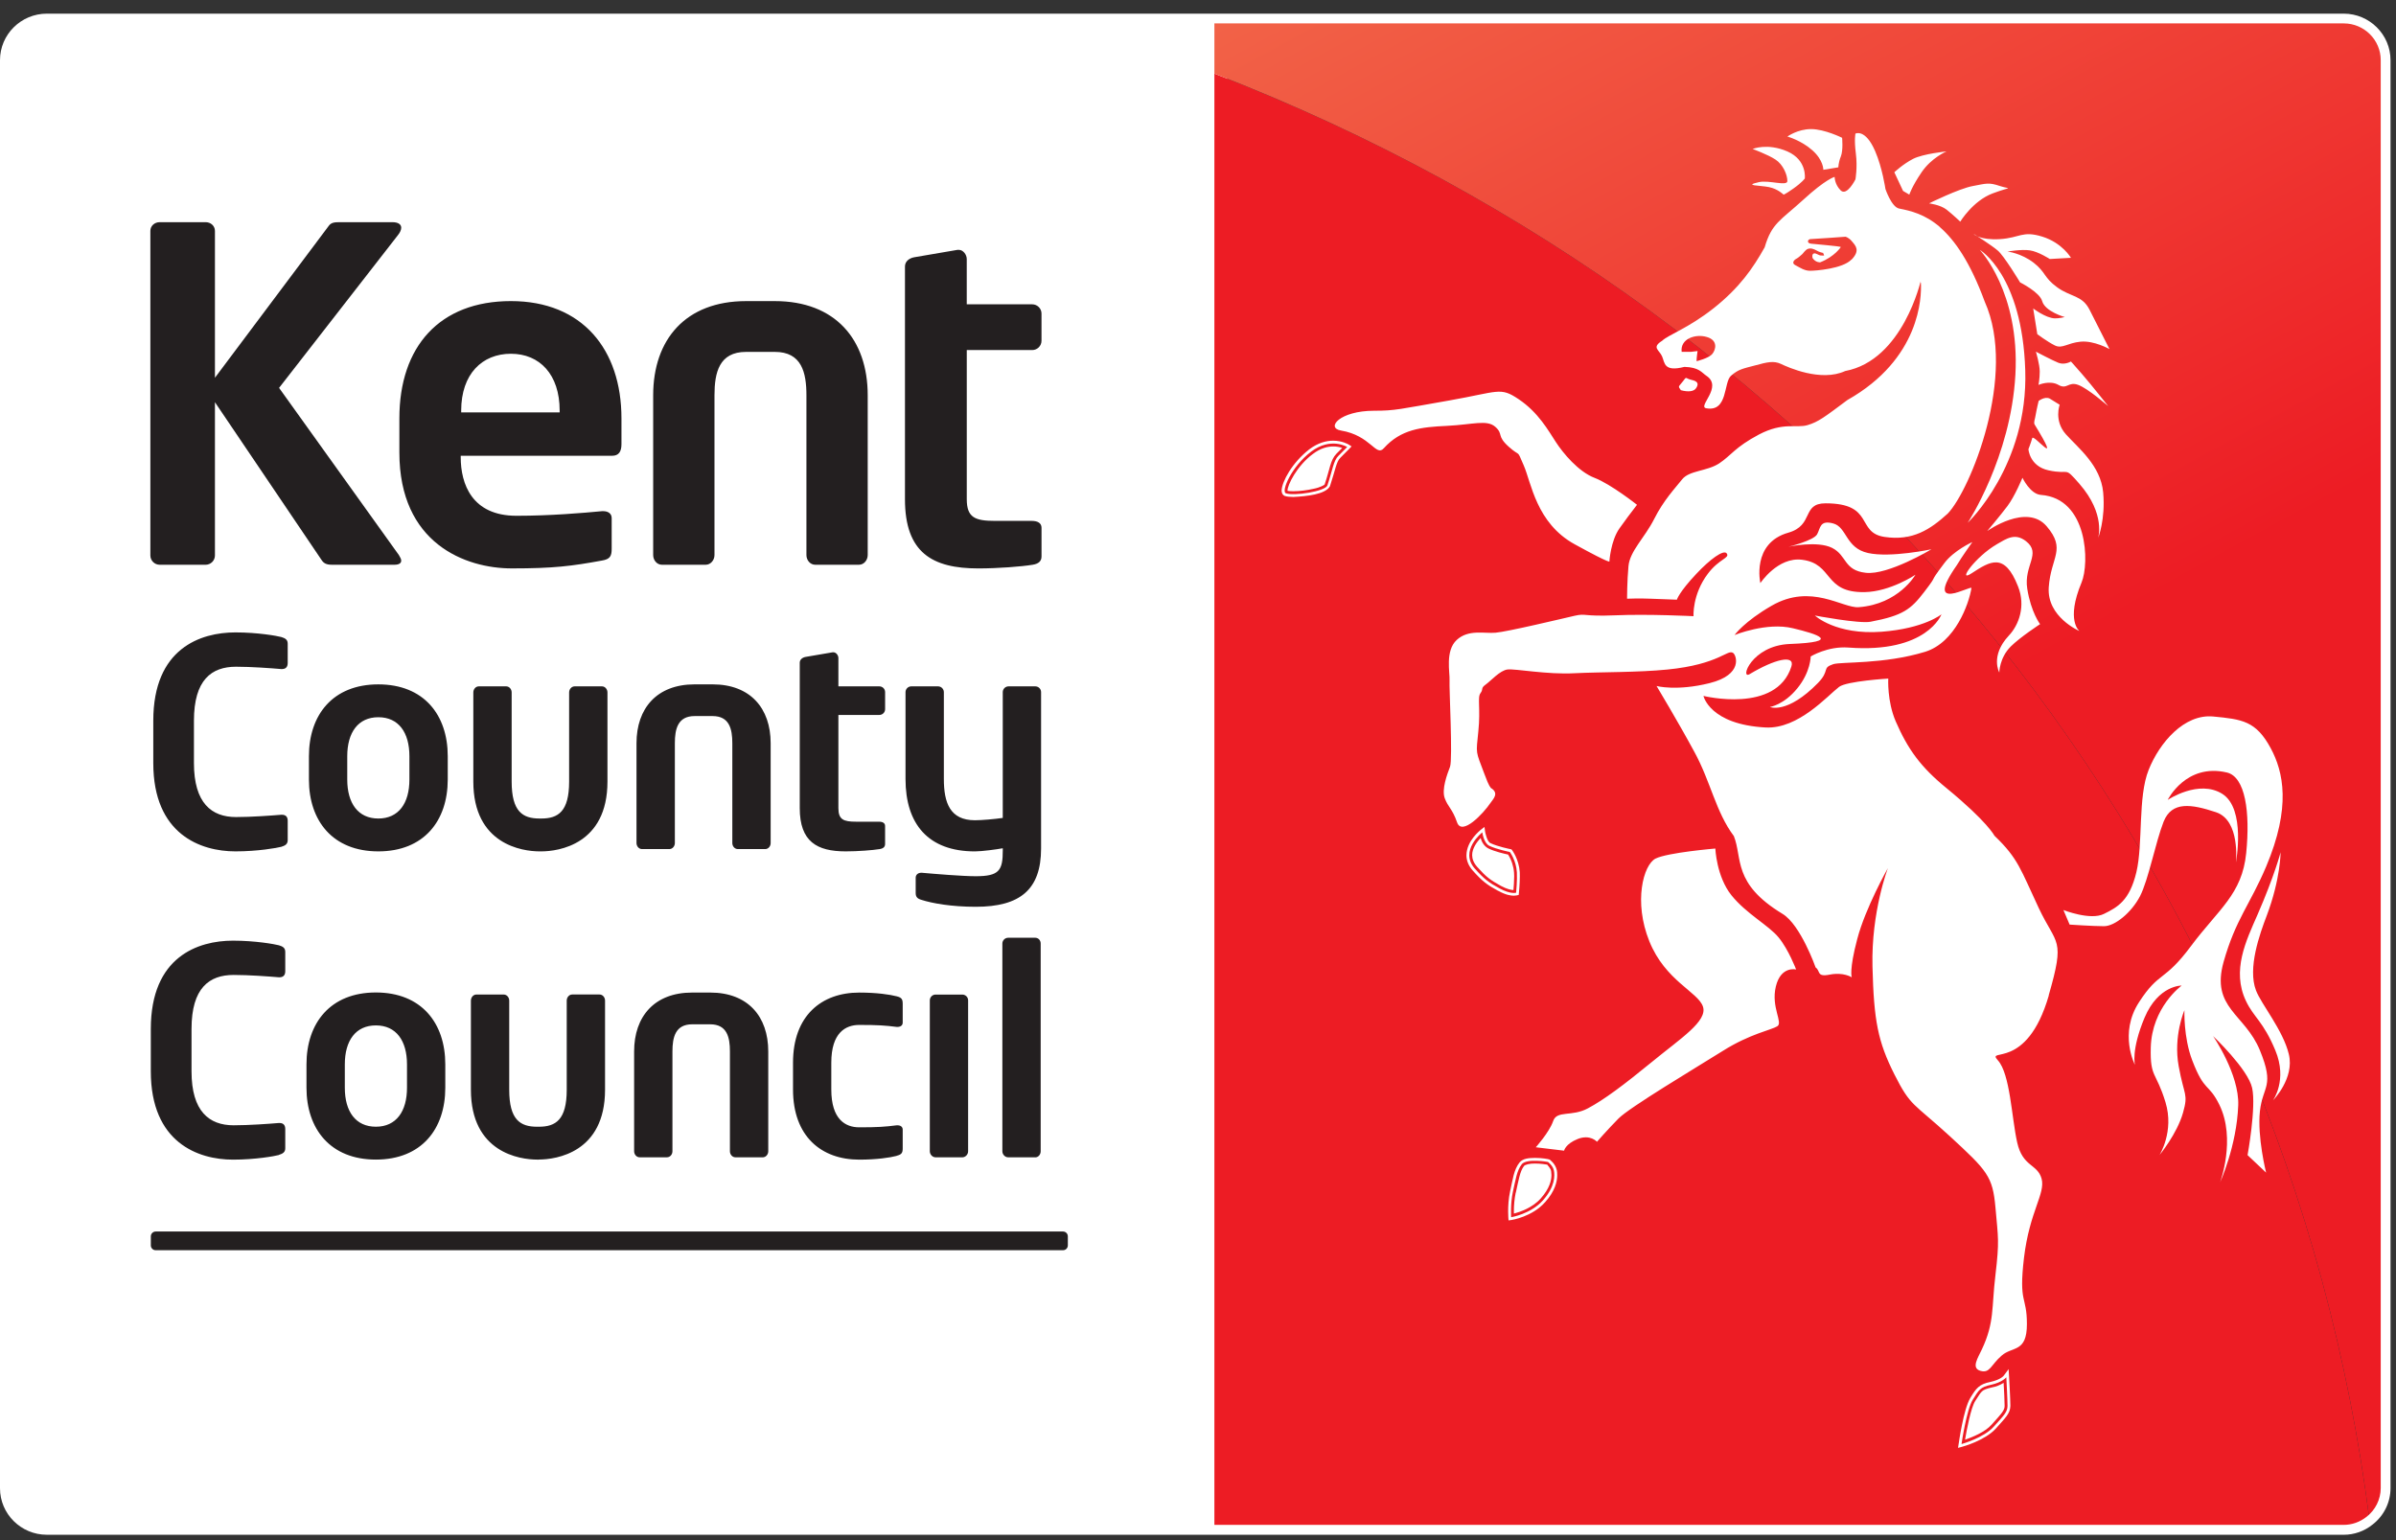
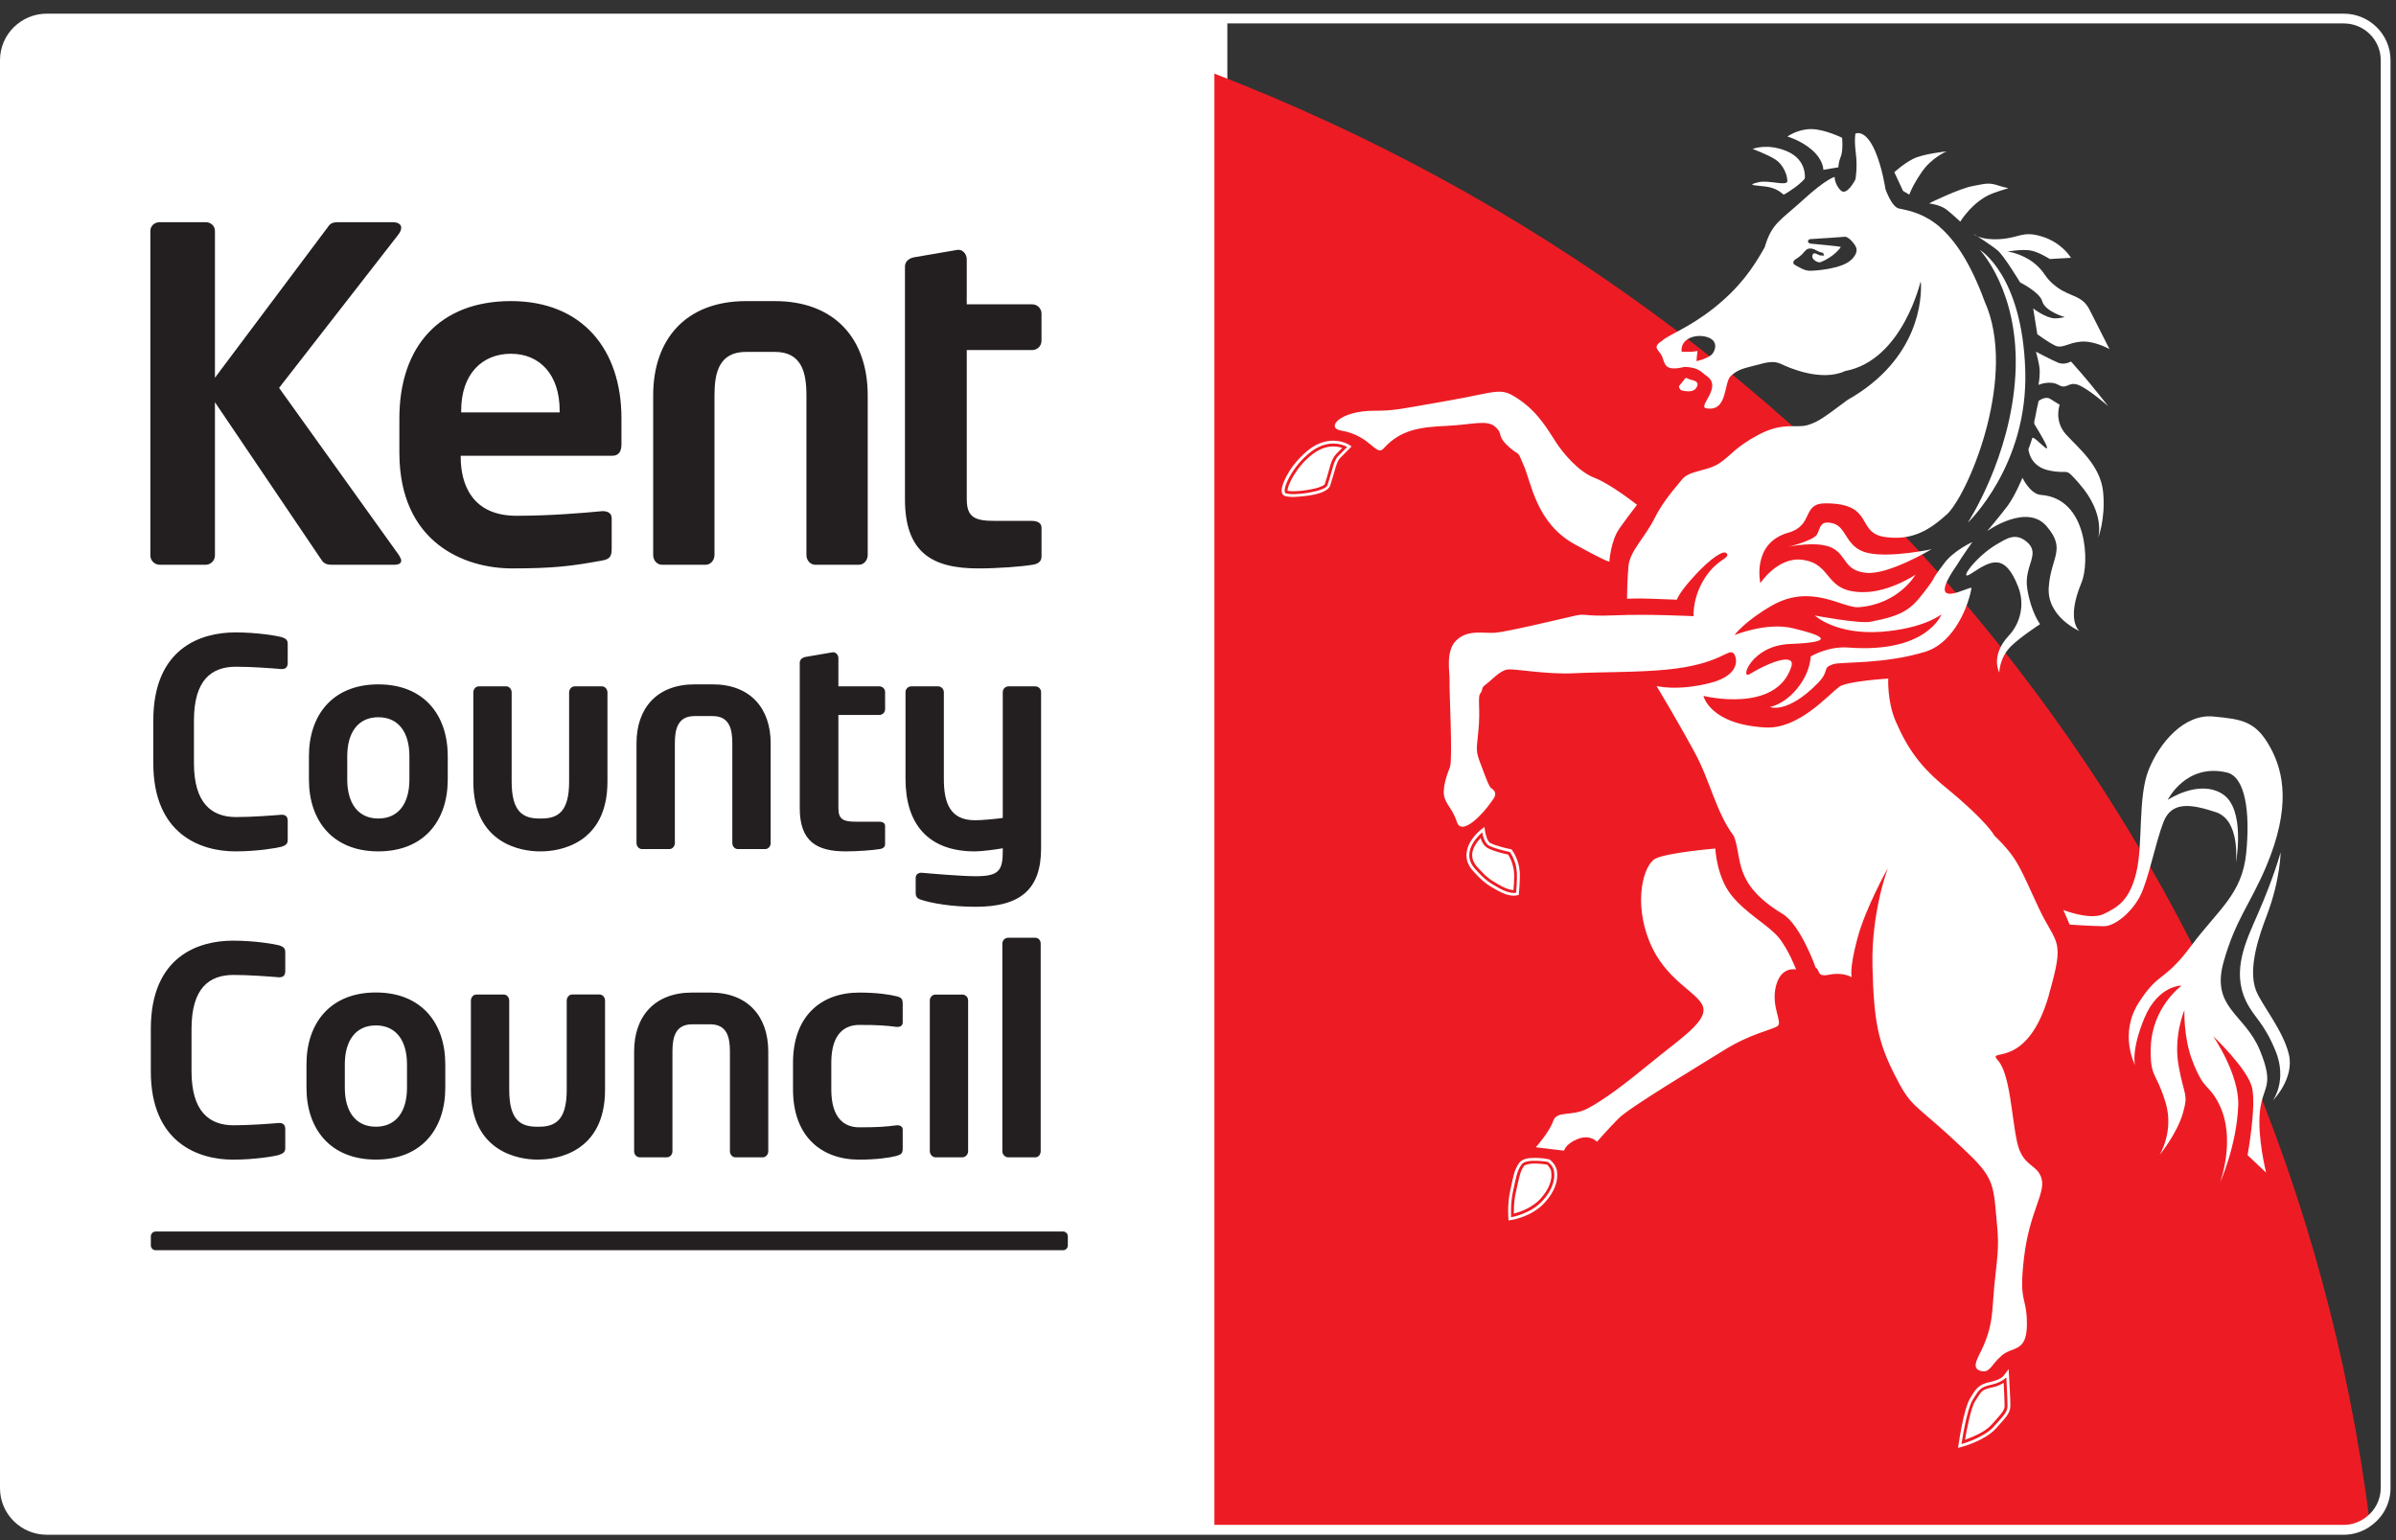
<svg xmlns="http://www.w3.org/2000/svg" width="126px" height="81px" viewBox="0 0 126 81" version="1.1">
  <rect x="0" y="0" width="126" height="81" fill="#333333" stroke="none" />
  <title>kcc-logo</title>
  <defs>
    <linearGradient x1="39.965%" y1="-20.823%" x2="67.416%" y2="43.991%" id="linearGradient-1">
      <stop stop-color="#F26649" offset="0%" />
      <stop stop-color="#ED1C24" offset="100%" />
    </linearGradient>
  </defs>
  <g id="Symbols" stroke="none" stroke-width="1" fill="none" fill-rule="evenodd">
    <g id="Footer" transform="translate(-125, -618)" fill-rule="nonzero">
      <g id="Footer-content" transform="translate(125, 531.718)">
        <g id="kcc-logo" transform="translate(0, 87)">
          <path d="M64.543,0.258 L2.463,0.258 C1.246,0.258 0.259,1.237 0.259,2.447 L0.259,77.548 C0.259,78.759 1.245,79.739 2.463,79.739 L64.543,79.739 L64.543,0.258 Z" id="Path" fill="#FFFFFF" />
          <path d="M63.862,3.153 L63.862,79.74 L123.251,79.74 C123.767,79.74 124.235,79.557 124.609,79.261 C120.215,44.73 97.049,15.993 63.862,3.153 L63.862,3.153 Z" id="Path" fill="#ED1C24" />
-           <path d="M123.251,0.258 L63.862,0.258 L63.862,3.152 C97.051,15.996 120.216,44.73 124.611,79.259 C125.141,78.85 125.453,78.218 125.456,77.547 L125.456,2.445 C125.456,1.236 124.468,0.257 123.25,0.257 L123.251,0.258 L123.251,0.258 Z" id="Path" fill="url(#linearGradient-1)" />
          <path d="M20.732,28.984 L17.46,28.984 C17.166,28.984 17.019,28.91 16.897,28.714 L11.303,20.435 L11.303,28.497 C11.303,28.764 11.082,28.984 10.815,28.984 L8.399,28.984 C8.129,28.985 7.909,28.767 7.907,28.497 L7.907,11.427 C7.907,11.161 8.128,10.967 8.399,10.967 L10.815,10.967 C11.082,10.967 11.303,11.16 11.303,11.427 L11.303,19.149 L17.288,11.161 C17.409,10.991 17.58,10.967 17.848,10.967 L20.632,10.967 C20.952,10.967 21.099,11.089 21.099,11.259 C21.099,11.381 21.025,11.527 20.927,11.647 L14.676,19.682 L20.975,28.472 C21.049,28.593 21.099,28.691 21.099,28.764 C21.099,28.909 20.977,28.984 20.732,28.984 L20.732,28.984 Z M32.193,23.252 L24.228,23.252 L24.228,23.326 C24.228,24.733 24.815,26.408 27.159,26.408 C28.944,26.408 30.629,26.263 31.655,26.166 L31.726,26.166 C31.972,26.166 32.167,26.287 32.167,26.531 L32.167,28.132 C32.167,28.521 32.093,28.691 31.654,28.763 C30.065,29.055 29.113,29.176 26.915,29.176 C24.471,29.176 21.002,27.863 21.002,23.081 L21.002,21.285 C21.002,17.496 23.128,15.117 26.867,15.117 C30.629,15.117 32.681,17.667 32.681,21.285 L32.681,22.645 C32.681,23.035 32.535,23.252 32.193,23.252 Z M29.431,20.874 C29.431,18.98 28.383,17.887 26.867,17.887 C25.353,17.887 24.253,18.955 24.253,20.874 L24.253,20.971 L29.431,20.971 L29.431,20.874 L29.431,20.874 Z M45.167,28.984 L42.873,28.984 C42.602,28.984 42.408,28.741 42.408,28.473 L42.408,20.072 C42.408,18.882 42.165,17.789 40.748,17.789 L39.233,17.789 C37.815,17.789 37.573,18.881 37.573,20.072 L37.573,28.472 C37.573,28.74 37.375,28.984 37.107,28.984 L34.811,28.984 C34.543,28.984 34.349,28.741 34.349,28.472 L34.349,20.072 C34.349,17.134 36.058,15.118 39.234,15.118 L40.747,15.118 C43.923,15.118 45.631,17.133 45.631,20.072 L45.631,28.472 C45.63,28.74 45.437,28.984 45.167,28.984 Z M54.306,28.984 C53.72,29.081 52.475,29.177 51.451,29.177 C49.03,29.177 47.59,28.353 47.59,25.536 L47.59,13.297 C47.59,13.032 47.81,12.86 48.077,12.812 L50.351,12.423 L50.425,12.423 C50.644,12.423 50.839,12.665 50.839,12.91 L50.839,15.287 L54.281,15.287 C54.551,15.287 54.77,15.507 54.77,15.773 L54.77,17.205 C54.77,17.473 54.55,17.693 54.281,17.693 L50.84,17.693 L50.84,25.535 C50.84,26.506 51.279,26.677 52.329,26.677 L54.259,26.677 C54.576,26.677 54.771,26.797 54.771,27.04 L54.771,28.546 C54.771,28.789 54.625,28.933 54.306,28.984 Z M14.794,43.817 C14.563,43.878 13.555,44.058 12.38,44.058 C10.548,44.058 8.061,43.162 8.061,39.415 L8.061,37.185 C8.061,33.377 10.547,32.542 12.38,32.542 C13.555,32.542 14.562,32.723 14.794,32.785 C14.992,32.846 15.13,32.919 15.13,33.133 L15.13,34.152 C15.13,34.332 15.051,34.47 14.823,34.47 L14.794,34.47 C14.259,34.424 13.221,34.347 12.411,34.347 C11.129,34.347 10.199,35.031 10.199,37.185 L10.199,39.414 C10.199,41.525 11.129,42.253 12.411,42.253 C13.221,42.253 14.26,42.176 14.794,42.132 L14.823,42.132 C15.051,42.132 15.13,42.265 15.13,42.451 L15.13,43.467 C15.13,43.681 14.992,43.755 14.794,43.817 L14.794,43.817 Z M19.895,44.058 C17.499,44.058 16.246,42.452 16.246,40.281 L16.246,39.053 C16.246,36.882 17.499,35.275 19.895,35.275 C22.293,35.275 23.546,36.882 23.546,39.053 L23.546,40.281 C23.545,42.451 22.293,44.058 19.895,44.058 Z M21.53,39.053 C21.53,37.807 20.963,37.003 19.896,37.003 C18.831,37.003 18.261,37.807 18.261,39.053 L18.261,40.281 C18.261,41.527 18.831,42.33 19.896,42.33 C20.964,42.33 21.53,41.525 21.53,40.281 L21.53,39.053 Z M28.465,44.058 L28.373,44.058 C27.472,44.058 24.891,43.697 24.891,40.387 L24.891,35.699 C24.891,35.533 25.011,35.379 25.181,35.379 L26.617,35.379 C26.786,35.379 26.907,35.532 26.907,35.699 L26.907,40.387 C26.907,41.966 27.487,42.33 28.373,42.33 L28.466,42.33 C29.35,42.33 29.929,41.966 29.929,40.387 L29.929,35.699 C29.929,35.533 30.053,35.379 30.222,35.379 L31.654,35.379 C31.821,35.379 31.945,35.532 31.945,35.699 L31.945,40.387 C31.945,43.697 29.366,44.058 28.465,44.058 Z M40.239,43.938 L38.803,43.938 C38.634,43.938 38.511,43.786 38.511,43.619 L38.511,38.369 C38.511,37.627 38.36,36.942 37.475,36.942 L36.528,36.942 C35.641,36.942 35.489,37.626 35.489,38.369 L35.489,43.619 C35.489,43.785 35.366,43.938 35.199,43.938 L33.765,43.938 C33.595,43.938 33.472,43.786 33.472,43.619 L33.472,38.369 C33.472,36.534 34.542,35.274 36.528,35.274 L37.475,35.274 C39.459,35.274 40.527,36.534 40.527,38.369 L40.527,43.619 C40.529,43.786 40.406,43.938 40.239,43.938 L40.239,43.938 Z M46.257,43.938 C45.888,43.998 45.113,44.058 44.473,44.058 C42.959,44.058 42.057,43.544 42.057,41.783 L42.057,34.136 C42.057,33.969 42.197,33.863 42.363,33.831 L43.785,33.588 L43.829,33.588 C43.967,33.588 44.089,33.741 44.089,33.893 L44.089,35.379 L46.241,35.379 C46.411,35.379 46.546,35.515 46.546,35.683 L46.546,36.579 C46.546,36.66 46.514,36.737 46.457,36.794 C46.4,36.851 46.322,36.883 46.241,36.883 L44.089,36.883 L44.089,41.783 C44.089,42.39 44.361,42.497 45.019,42.497 L46.223,42.497 C46.426,42.497 46.545,42.574 46.545,42.724 L46.545,43.663 C46.547,43.817 46.457,43.907 46.257,43.938 L46.257,43.938 Z M51.313,46.972 C50.03,46.972 49.023,46.79 48.46,46.609 C48.245,46.547 48.154,46.456 48.154,46.245 L48.154,45.441 C48.154,45.289 48.278,45.183 48.443,45.183 L48.475,45.183 C49.162,45.244 50.613,45.365 51.313,45.365 C52.548,45.365 52.734,45.059 52.734,44.014 L52.734,43.894 C52.414,43.954 51.637,44.059 51.268,44.059 C48.811,44.059 47.619,42.619 47.619,40.251 L47.619,35.683 C47.619,35.517 47.756,35.379 47.924,35.379 L49.327,35.379 C49.496,35.379 49.633,35.515 49.635,35.683 L49.635,40.25 C49.635,41.495 49.954,42.421 51.269,42.421 C51.636,42.421 52.308,42.361 52.733,42.299 L52.733,35.683 C52.733,35.517 52.869,35.379 53.038,35.379 L54.441,35.379 C54.611,35.379 54.748,35.515 54.748,35.683 L54.748,43.907 C54.747,46.061 53.651,46.972 51.313,46.972 L51.313,46.972 Z M14.667,60.027 C14.436,60.089 13.427,60.271 12.251,60.271 C10.421,60.271 7.931,59.376 7.931,55.627 L7.931,53.397 C7.931,49.588 10.421,48.754 12.251,48.754 C13.427,48.754 14.435,48.936 14.667,48.997 C14.865,49.057 15.001,49.13 15.001,49.345 L15.001,50.36 C15.001,50.543 14.923,50.68 14.694,50.68 L14.667,50.68 C14.131,50.635 13.094,50.557 12.285,50.557 C11.003,50.557 10.072,51.241 10.072,53.396 L10.072,55.627 C10.072,57.735 11.002,58.464 12.285,58.464 C13.094,58.464 14.132,58.388 14.667,58.343 L14.694,58.343 C14.925,58.343 15.001,58.481 15.001,58.662 L15.001,59.677 C15.001,59.883 14.865,59.958 14.667,60.021 L14.667,60.027 Z M19.765,60.268 C17.372,60.268 16.117,58.658 16.117,56.487 L16.117,55.259 C16.117,53.088 17.372,51.479 19.765,51.479 C22.164,51.479 23.417,53.088 23.417,55.259 L23.417,56.487 C23.417,58.662 22.165,60.268 19.765,60.268 Z M21.403,55.261 C21.403,54.017 20.835,53.211 19.767,53.211 C18.699,53.211 18.133,54.017 18.133,55.261 L18.133,56.489 C18.133,57.735 18.699,58.539 19.767,58.539 C20.836,58.539 21.403,57.734 21.403,56.489 L21.403,55.261 Z M28.337,60.268 L28.243,60.268 C27.342,60.268 24.764,59.903 24.764,56.593 L24.764,51.908 C24.764,51.741 24.885,51.587 25.053,51.587 L26.488,51.587 C26.656,51.587 26.779,51.74 26.779,51.908 L26.779,56.596 C26.779,58.175 27.359,58.54 28.245,58.54 L28.337,58.54 C29.223,58.54 29.803,58.175 29.803,56.596 L29.803,51.905 C29.803,51.739 29.926,51.585 30.094,51.585 L31.527,51.585 C31.695,51.585 31.818,51.738 31.818,51.905 L31.818,56.593 C31.818,59.905 29.237,60.265 28.337,60.265 L28.337,60.268 L28.337,60.268 Z M40.109,60.148 L38.677,60.148 C38.508,60.148 38.385,59.997 38.385,59.829 L38.385,54.579 C38.385,53.837 38.235,53.153 37.348,53.153 L36.4,53.153 C35.515,53.153 35.362,53.836 35.362,54.579 L35.362,59.829 C35.362,59.996 35.241,60.147 35.073,60.147 L33.637,60.147 C33.471,60.147 33.347,59.996 33.347,59.829 L33.347,54.579 C33.347,52.743 34.415,51.483 36.399,51.483 L37.347,51.483 C39.333,51.483 40.401,52.744 40.401,54.579 L40.401,59.829 C40.401,59.995 40.279,60.149 40.109,60.149 L40.109,60.148 L40.109,60.148 Z M47.153,60.073 C46.801,60.164 46.114,60.271 45.185,60.271 C43.2,60.271 41.703,59.056 41.703,56.583 L41.703,55.17 C41.703,52.699 43.201,51.484 45.185,51.484 C46.115,51.484 46.801,51.589 47.153,51.68 C47.413,51.743 47.471,51.833 47.471,52.077 L47.471,53.063 C47.471,53.213 47.353,53.29 47.202,53.29 L47.153,53.29 C46.541,53.213 46.175,53.186 45.185,53.186 C44.465,53.186 43.716,53.595 43.716,55.171 L43.716,56.584 C43.716,58.162 44.465,58.571 45.185,58.571 C46.175,58.571 46.541,58.542 47.153,58.465 L47.201,58.465 C47.353,58.465 47.471,58.542 47.471,58.692 L47.471,59.679 C47.471,59.913 47.412,60.004 47.153,60.067 L47.153,60.073 L47.153,60.073 Z M50.604,60.148 L49.199,60.148 C49.034,60.148 48.897,59.997 48.897,59.829 L48.897,51.894 C48.897,51.727 49.034,51.589 49.199,51.589 L50.604,51.589 C50.775,51.589 50.911,51.726 50.911,51.894 L50.911,59.83 C50.911,59.996 50.775,60.149 50.604,60.149 L50.604,60.148 Z M54.44,60.148 L53.018,60.148 C52.849,60.148 52.712,59.997 52.712,59.829 L52.712,48.904 C52.714,48.736 52.85,48.601 53.018,48.601 L54.44,48.601 C54.608,48.601 54.727,48.74 54.727,48.904 L54.727,59.831 C54.727,59.996 54.608,60.151 54.44,60.151 L54.44,60.148 Z M56.155,64.783 C56.155,64.85 56.128,64.914 56.081,64.961 C56.033,65.009 55.969,65.035 55.902,65.034 L8.187,65.034 C8.12,65.035 8.055,65.009 8.007,64.961 C7.959,64.914 7.932,64.85 7.932,64.783 L7.932,64.305 C7.932,64.163 8.047,64.051 8.187,64.051 L55.902,64.051 C56.043,64.051 56.155,64.164 56.155,64.305 L56.155,64.785 L56.155,64.783 L56.155,64.783 Z" id="Shape" fill="#231F20" />
          <path d="M88.393,19.804 C88.227,19.572 88.271,19.636 88.497,19.342 C88.719,19.043 88.601,19.182 88.951,19.261 C89.302,19.334 89.329,19.482 89.205,19.679 C89.09,19.885 88.759,19.903 88.4,19.805 L88.393,19.805 L88.393,19.804 Z M104.113,12.424 C104.113,12.424 106.224,14.632 105.985,18.987 C105.745,23.339 103.477,26.777 103.477,26.777 C103.477,26.777 106.664,23.773 106.503,18.753 C106.343,13.729 104.115,12.425 104.115,12.425 L104.113,12.425 L104.113,12.424 Z M117.581,44.617 C117.581,44.617 117.823,42.423 116.529,41.997 C115.231,41.567 114.213,41.411 113.779,42.496 C113.351,43.588 112.982,45.56 112.537,46.417 C112.091,47.275 111.219,47.993 110.643,47.993 C110.072,47.993 108.836,47.909 108.836,47.909 L108.511,47.143 C108.511,47.143 109.926,47.704 110.643,47.346 C111.363,46.989 111.985,46.655 112.347,45.154 C112.705,43.656 112.417,41.198 112.994,39.767 C113.564,38.342 114.861,36.821 116.387,36.965 C117.907,37.11 118.64,37.197 119.412,38.633 C120.081,39.876 120.494,41.728 119.17,44.861 C118.312,46.884 117.57,47.623 116.935,49.866 C116.252,52.302 118.055,52.593 118.843,54.523 C119.635,56.451 118.991,56.37 118.843,57.73 C118.699,59.084 119.169,60.953 119.169,60.953 L118.194,60.033 C118.194,60.033 118.655,57.506 118.435,56.503 C118.217,55.507 116.38,53.771 116.38,53.771 C116.38,53.771 117.765,55.777 117.703,57.415 C117.623,59.558 116.745,61.475 116.745,61.475 C116.745,61.475 117.603,59.192 116.707,57.376 C116.136,56.223 115.933,56.746 115.284,55.047 C114.818,53.827 114.874,52.412 114.874,52.412 C114.874,52.412 114.28,53.771 114.572,55.357 C114.859,56.943 115.087,56.784 114.801,57.8 C114.487,58.915 113.562,60.031 113.562,60.031 C113.562,60.031 114.347,58.791 113.879,57.255 C113.376,55.608 113.065,55.979 113.104,54.38 C113.157,52.253 114.729,51.115 114.729,51.115 C114.729,51.115 113.503,51.09 112.777,52.805 C112.06,54.519 112.272,55.287 112.272,55.287 C112.272,55.287 111.409,53.646 112.489,51.986 C113.563,50.33 113.793,50.957 115.23,49.024 C116.669,47.097 117.906,46.315 118.122,44.151 C118.338,41.995 118.078,40.135 117.103,39.909 C114.949,39.406 113.995,41.351 113.995,41.351 C113.995,41.351 115.631,40.25 116.871,41.037 C118.11,41.827 117.584,44.622 117.584,44.622 L117.581,44.617 L117.581,44.617 Z M119.935,44.094 C119.935,44.094 119.611,45.342 118.717,47.389 C118.113,48.767 117.353,50.319 118.105,51.916 C118.526,52.808 119.007,52.971 119.655,54.525 C120.306,56.085 119.531,57.153 119.531,57.153 C119.531,57.153 120.673,56.001 120.365,54.728 C120.059,53.455 118.917,52.105 118.637,51.37 C118.188,50.195 118.833,48.405 119.205,47.43 C119.932,45.502 119.932,44.093 119.932,44.093 L119.935,44.093 L119.935,44.094 Z M93.993,6.464 C93.993,6.464 94.531,6.071 95.241,6.071 C95.951,6.071 96.872,6.529 96.872,6.529 C96.872,6.529 96.937,7.185 96.805,7.511 C96.675,7.834 96.675,8.082 96.675,8.082 L95.885,8.212 C95.885,8.212 95.898,7.706 95.305,7.183 C94.717,6.661 93.997,6.464 93.997,6.464 L93.993,6.464 L93.993,6.464 Z M92.171,7.116 C92.171,7.116 92.941,6.791 93.992,7.245 C95.045,7.707 94.91,8.67 94.91,8.67 C94.91,8.67 94.78,8.865 94.316,9.194 C93.857,9.518 93.793,9.518 93.793,9.518 C93.793,9.518 93.503,9.219 93.025,9.122 C92.555,9.026 91.647,9.055 92.497,8.861 C93.03,8.741 93.992,9.095 93.993,8.803 C93.993,8.468 93.763,7.93 93.369,7.674 C92.968,7.409 92.162,7.115 92.162,7.115 L92.171,7.115 L92.171,7.116 Z M99.616,8.344 C99.616,8.344 100.065,7.917 100.604,7.638 C101.137,7.367 102.363,7.245 102.363,7.245 C102.363,7.245 101.571,7.575 101.051,8.343 C100.549,9.079 100.406,9.518 100.406,9.518 L100.077,9.323 L99.619,8.343 L99.616,8.343 L99.616,8.344 Z M101.445,9.977 C101.445,9.977 103.031,9.194 103.746,9.066 C104.453,8.933 104.586,8.865 105.175,9.066 C105.769,9.259 105.818,9.066 104.785,9.455 C103.746,9.847 103.086,10.939 103.086,10.939 C103.086,10.939 102.693,10.566 102.365,10.306 C102.027,10.045 101.439,9.977 101.439,9.977 L101.445,9.977 L101.445,9.977 Z M103.799,11.597 C103.799,11.597 104.126,11.923 105.175,11.858 C106.23,11.79 106.346,11.401 107.399,11.727 C108.449,12.052 108.907,12.841 108.907,12.841 L107.793,12.904 C107.793,12.904 107.19,12.512 106.742,12.449 C106.295,12.383 105.571,12.512 105.571,12.512 C105.571,12.512 106.281,12.591 106.943,13.098 C107.596,13.608 107.465,13.871 108.186,14.395 C108.907,14.915 109.489,14.799 109.883,15.569 C110.277,16.339 110.933,17.643 110.933,17.643 C110.933,17.643 110.133,17.187 109.419,17.251 C108.711,17.319 108.449,17.643 108.056,17.448 C107.661,17.251 107.137,16.858 107.137,16.858 L106.921,15.504 C106.921,15.504 107.568,16.006 108.053,16.026 C108.259,16.035 108.583,15.958 108.583,15.958 C108.583,15.958 107.542,15.666 107.393,15.119 C107.267,14.651 106.231,14.133 106.231,14.133 C106.231,14.133 105.374,12.708 105.045,12.449 C104.735,12.184 103.815,11.597 103.815,11.597 L103.799,11.597 L103.799,11.597 Z M110.861,20.636 C110.861,20.636 109.995,19.537 109.486,18.951 C108.973,18.361 108.905,18.294 108.905,18.294 C108.905,18.294 108.579,18.492 108.248,18.363 C107.923,18.233 107.063,17.777 107.063,17.777 C107.063,17.777 107.265,18.443 107.265,18.823 C107.265,19.197 107.2,19.525 107.2,19.525 C107.2,19.525 107.79,19.264 108.248,19.525 C108.709,19.789 108.761,19.329 109.289,19.525 C109.815,19.72 110.86,20.637 110.86,20.637 L110.861,20.637 L110.861,20.636 Z M107.199,20.375 C107.199,20.375 107.526,20.113 107.789,20.244 L108.314,20.569 C108.314,20.569 107.999,21.405 108.642,22.124 C109.288,22.842 110.469,23.757 110.601,25.181 C110.731,26.6 110.333,27.583 110.333,27.583 C110.333,27.583 110.751,26.333 109.352,24.728 C108.507,23.759 108.903,24.277 107.722,24.017 C106.721,23.795 106.671,22.904 106.671,22.904 C106.671,22.904 106.778,22.639 106.872,22.323 C106.939,22.077 108.509,24.084 106.999,21.613 C106.929,21.499 107.021,21.319 107.041,21.155 C107.109,20.765 107.206,20.375 107.206,20.375 L107.199,20.375 L107.199,20.375 Z M104.513,27.205 C104.513,27.205 106.577,25.73 107.627,26.958 C108.676,28.185 107.852,28.562 107.739,30.165 C107.629,31.731 109.352,32.469 109.352,32.469 C109.352,32.469 108.624,31.926 109.464,29.917 C109.889,28.907 109.807,25.493 107.326,25.31 C106.762,25.271 106.356,24.409 106.356,24.409 C106.356,24.409 105.959,25.376 105.567,25.897 C105.172,26.421 104.508,27.205 104.508,27.205 L104.513,27.205 L104.513,27.205 Z M94.056,28.037 C94.056,28.037 95.371,27.713 95.555,27.387 C95.738,27.061 95.686,26.617 96.407,26.812 C97.129,27.007 97.051,28.104 98.234,28.366 C99.417,28.629 101.571,28.17 101.571,28.17 C101.571,28.17 99.285,29.542 98.119,29.407 C96.95,29.279 97.135,28.494 96.343,28.095 C95.561,27.706 94.057,28.037 94.057,28.037 L94.056,28.037 L94.056,28.037 Z M103.707,27.797 C103.707,27.797 102.749,28.233 102.255,28.89 C101.306,30.144 102.027,29.322 101.186,30.419 C100.488,31.33 100.078,31.655 98.369,31.981 C97.774,32.096 95.439,31.654 95.439,31.654 C95.439,31.654 96.542,32.688 98.953,32.507 C101.195,32.336 102.098,31.59 102.098,31.59 C102.098,31.59 101.34,33.656 97.197,33.338 C96.117,33.258 95.22,33.807 95.22,33.807 C95.22,33.807 95.22,34.621 94.519,35.48 C93.809,36.357 93.074,36.465 93.074,36.465 C93.074,36.465 93.984,36.861 95.608,35.196 C96.249,34.534 95.79,34.417 96.405,34.213 C96.815,34.078 99.073,34.225 101.241,33.561 C102.831,33.066 103.541,31.031 103.674,30.213 C103.707,30.015 101.099,31.593 102.91,28.999 C103.168,28.563 103.716,27.798 103.716,27.798 L103.707,27.798 L103.707,27.797 Z M105.004,27.907 C105.522,27.609 105.963,27.293 106.543,27.745 C107.377,28.4 106.412,29.008 106.609,30.247 C106.805,31.486 107.283,32.108 107.283,32.108 C107.283,32.108 106.245,32.782 105.741,33.283 C105.139,33.886 105.139,34.651 105.139,34.651 C105.139,34.651 104.645,33.777 105.637,32.713 C106.173,32.148 106.535,31.149 106.123,30.122 C105.414,28.315 104.664,28.794 103.682,29.433 C102.888,29.958 103.877,28.562 105.007,27.907 L105.004,27.907 L105.004,27.907 Z M86.085,25.83 C86.085,25.83 84.717,24.747 83.862,24.417 C83.009,24.095 82.193,23.111 81.815,22.525 C81.427,21.935 80.905,20.976 79.858,20.274 C78.885,19.619 78.817,19.886 76.201,20.346 C73.589,20.8 73.387,20.884 72.261,20.884 C70.452,20.884 69.702,21.789 70.524,21.926 C72.088,22.187 72.356,23.322 72.769,22.859 C73.669,21.858 74.728,21.743 76.095,21.679 C77.461,21.611 78.187,21.34 78.632,21.728 C79.077,22.123 78.685,22.187 79.341,22.777 C79.997,23.361 79.736,22.855 80.129,23.758 C80.525,24.655 80.784,26.797 82.81,27.907 C84.835,29.021 84.635,28.799 84.635,28.799 C84.635,28.799 84.702,27.729 85.161,27.075 C85.461,26.653 85.769,26.238 86.087,25.83 L86.085,25.83 L86.085,25.83 Z M70.845,22.79 C70.845,22.79 69.989,22.253 68.949,23.035 C67.911,23.823 67.361,25.13 67.621,25.225 C68.045,25.376 69.694,25.129 69.806,24.808 C70.083,23.98 70.119,23.521 70.383,23.257 C70.646,22.998 70.846,22.79 70.846,22.79 L70.845,22.79 L70.845,22.79 Z M67.565,25.367 C67.427,25.309 67.396,25.172 67.397,25.081 C67.414,24.609 67.952,23.613 68.849,22.916 C69.313,22.565 69.754,22.459 70.106,22.459 C70.592,22.459 70.905,22.653 70.919,22.66 L70.839,22.789 L70.919,22.66 L71.076,22.76 L70.947,22.893 L70.483,23.361 C70.275,23.557 70.217,24.013 69.939,24.854 C69.704,25.286 68.704,25.385 68.015,25.419 C67.838,25.415 67.69,25.407 67.563,25.366 L67.565,25.366 L67.565,25.367 Z M68.022,25.118 C68.328,25.118 68.743,25.067 69.083,24.987 C69.427,24.922 69.665,24.779 69.66,24.76 C69.939,23.945 69.955,23.488 70.275,23.151 L70.585,22.841 C70.433,22.788 70.273,22.761 70.112,22.763 C69.821,22.763 69.451,22.846 69.043,23.156 C68.209,23.771 67.694,24.807 67.709,25.083 L67.709,25.097 C67.767,25.109 67.887,25.119 68.018,25.119 L68.022,25.119 L68.022,25.118 Z M77.565,44.972 C78.064,45.529 78.283,45.693 78.861,46.006 C79.439,46.324 79.728,46.233 79.728,46.233 C79.728,46.233 79.793,45.569 79.769,45.165 C79.732,44.525 79.399,44.09 79.399,44.09 C79.399,44.09 78.706,43.954 78.319,43.765 C78.019,43.617 77.951,43.058 77.951,43.058 C77.951,43.058 76.717,44.025 77.563,44.972 L77.565,44.972 L77.565,44.972 Z M78.788,46.137 C78.205,45.821 77.952,45.632 77.452,45.071 L77.565,44.972 L77.68,44.873 C78.175,45.424 78.361,45.557 78.935,45.876 C79.258,46.049 79.476,46.089 79.589,46.093 C79.602,45.927 79.627,45.629 79.627,45.367 L79.62,45.175 C79.594,44.837 79.487,44.511 79.307,44.225 C79.129,44.189 78.6,44.07 78.257,43.897 C78.029,43.771 77.915,43.54 77.862,43.354 C77.676,43.553 77.413,43.895 77.417,44.257 C77.419,44.449 77.486,44.65 77.68,44.873 L77.565,44.972 L77.452,45.071 C77.213,44.806 77.115,44.52 77.117,44.257 C77.128,43.489 77.852,42.952 77.852,42.938 L78.064,42.773 L78.101,43.037 C78.102,43.037 78.198,43.561 78.385,43.625 C78.741,43.802 79.423,43.939 79.425,43.939 L79.481,43.951 L79.518,43.995 C79.525,44.008 79.876,44.466 79.921,45.155 L79.924,45.364 C79.924,45.767 79.876,46.241 79.876,46.244 L79.867,46.347 L79.767,46.373 L79.612,46.389 C79.457,46.39 79.177,46.35 78.795,46.135 L78.788,46.135 L78.788,46.137 Z M90.205,43.902 C90.205,43.902 90.263,45.381 91.051,46.365 C91.839,47.345 93.009,47.945 93.535,48.587 C94.058,49.224 94.454,50.271 94.454,50.271 C94.454,50.271 93.653,50.066 93.387,51.164 C93.125,52.261 93.779,53.062 93.463,53.257 C93.153,53.453 92.034,53.649 90.605,54.548 C89.171,55.445 85.687,57.523 85.11,58.111 C84.531,58.699 83.981,59.33 83.981,59.33 C83.981,59.33 83.627,58.924 82.969,59.184 C82.315,59.448 82.252,59.799 82.252,59.799 L80.764,59.62 C80.764,59.62 81.471,58.835 81.674,58.25 C81.868,57.659 82.647,58.034 83.505,57.572 C84.356,57.119 85.382,56.351 86.883,55.122 C88.381,53.892 89.814,52.983 89.553,52.218 C89.289,51.446 87.576,50.868 86.736,48.789 C85.895,46.711 86.421,44.767 87.059,44.438 C87.698,44.119 90.202,43.909 90.202,43.909 L90.205,43.902 Z M80.022,60.519 C79.763,60.849 79.699,61.349 79.557,61.975 C79.422,62.601 79.467,63.299 79.467,63.299 C79.467,63.299 80.495,63.133 81.137,62.414 C81.781,61.695 81.767,61.111 81.717,60.849 C81.668,60.585 81.403,60.391 81.403,60.391 C81.403,60.391 80.283,60.191 80.021,60.516 L80.022,60.519 L80.022,60.519 Z M79.319,63.308 L79.31,62.998 C79.31,62.727 79.325,62.328 79.413,61.937 C79.552,61.319 79.605,60.808 79.906,60.422 C80.103,60.194 80.421,60.186 80.721,60.179 C81.086,60.179 81.427,60.238 81.493,60.267 C81.5,60.277 81.791,60.474 81.868,60.819 C81.881,60.886 81.894,60.973 81.89,61.081 C81.895,61.421 81.769,61.936 81.251,62.511 C80.566,63.281 79.506,63.439 79.495,63.443 L79.331,63.467 L79.319,63.301 L79.319,63.308 L79.319,63.308 Z M79.708,62.005 C79.641,62.332 79.609,62.664 79.611,62.997 L79.614,63.108 C79.92,63.026 80.585,62.809 81.027,62.309 C81.494,61.784 81.587,61.354 81.588,61.081 L81.571,60.875 C81.543,60.709 81.365,60.551 81.365,60.533 C81.308,60.525 81.018,60.475 80.722,60.475 C80.449,60.469 80.183,60.537 80.141,60.609 C79.925,60.889 79.856,61.374 79.713,62.009 L79.708,62.005 Z M103.153,75.228 C103.153,75.228 104.323,74.903 104.847,74.314 C105.374,73.728 105.571,73.542 105.571,73.22 C105.571,72.892 105.508,71.716 105.508,71.716 C105.508,71.716 105.306,71.977 104.719,72.108 C104.126,72.238 104.074,72.369 103.746,72.893 C103.415,73.413 103.152,75.224 103.152,75.224 L103.152,75.228 L103.153,75.228 Z M103.004,75.205 C103.007,75.195 103.251,73.407 103.612,72.807 C103.919,72.301 104.067,72.082 104.681,71.959 C105.239,71.837 105.379,71.622 105.379,71.622 L105.628,71.288 L105.653,71.704 C105.653,71.704 105.721,72.878 105.721,73.219 C105.711,73.625 105.471,73.833 104.959,74.411 C104.377,75.053 103.202,75.365 103.193,75.369 L103.152,75.226 L103.193,75.369 L102.968,75.43 L103.003,75.202 L103.004,75.205 L103.004,75.205 Z M104.747,72.251 C104.177,72.389 104.227,72.428 103.873,72.963 C103.642,73.319 103.423,74.491 103.337,75.001 C103.698,74.876 104.395,74.598 104.733,74.209 C105.27,73.611 105.423,73.451 105.418,73.215 C105.418,72.997 105.389,72.383 105.366,72.011 C105.177,72.129 104.967,72.21 104.749,72.251 L104.747,72.251 L104.747,72.251 Z M107.736,51.631 C108.616,48.58 108.157,49.039 107.209,47.03 C106.261,45.014 106.139,44.434 104.881,43.233 C104.881,43.233 104.524,42.507 102.364,40.733 C101.01,39.629 100.331,38.693 99.693,37.225 C99.231,36.155 99.299,34.971 99.299,34.971 C99.299,34.971 97.111,35.101 96.713,35.407 C96.106,35.87 94.569,37.635 92.848,37.542 C89.903,37.385 89.581,35.882 89.581,35.882 C89.581,35.882 93.411,36.833 94.204,34.338 C94.409,33.689 93.328,33.945 92.014,34.734 C91.479,35.055 92.093,33.23 94.121,33.151 C96.869,33.044 95.595,32.637 94.283,32.323 C92.909,31.988 91.215,32.681 91.215,32.681 C91.215,32.681 91.727,31.966 93.169,31.137 C95.252,29.937 96.895,31.28 97.745,31.216 C99.856,31.057 100.729,29.509 100.729,29.509 C100.729,29.509 99.416,30.395 98.065,30.423 C95.873,30.465 96.436,28.929 94.761,28.721 C93.487,28.562 92.573,29.949 92.573,29.949 C92.573,29.949 92.095,27.851 94.044,27.297 C95.405,26.91 94.733,25.753 95.999,25.753 C98.586,25.753 97.595,27.289 99.094,27.519 C100.585,27.745 101.512,27.125 102.431,26.289 C103.613,25.051 106.097,18.993 104.371,15.143 C103.606,13.061 102.791,11.902 102.016,11.23 L102.016,11.223 C101.229,10.545 100.479,10.369 99.867,10.249 C99.466,10.167 99.15,9.219 99.15,9.219 C99.15,9.219 98.99,8.109 98.609,7.229 C98.092,6.033 97.573,6.309 97.573,6.309 C97.573,6.309 97.501,6.623 97.595,7.356 C97.688,8.091 97.573,8.717 97.573,8.717 C97.573,8.717 97.123,9.617 96.799,9.297 C96.473,8.975 96.479,8.585 96.479,8.585 C96.479,8.585 96.026,8.69 94.821,9.796 C93.61,10.899 93.173,11.019 92.8,12.289 C92.184,13.391 91.475,14.415 90.117,15.492 C88.76,16.561 87.749,16.88 87.406,17.205 C86.838,17.563 87.256,17.678 87.406,18.027 C87.553,18.374 87.495,18.852 88.581,18.577 C89.357,18.6 89.479,18.874 89.733,19.043 C90.631,19.637 89.233,20.675 89.733,20.755 C90.879,20.957 90.631,19.383 91.031,19.043 C91.426,18.697 91.659,18.669 92.309,18.497 C92.953,18.32 93.28,18.249 93.655,18.421 C94.028,18.6 95.759,19.383 97.035,18.795 C100.077,18.226 101.016,14.019 101.016,14.019 L100.995,14.114 L101.016,14.165 C101.054,14.893 100.99,18.151 97.151,20.32 C95.949,21.216 95.624,21.473 95.05,21.641 C94.473,21.813 93.778,21.465 92.503,22.132 C91.23,22.807 91.053,23.225 90.406,23.654 C89.759,24.074 88.835,24.019 88.459,24.493 C88.085,24.965 87.487,25.587 86.988,26.579 C86.487,27.571 85.709,28.263 85.637,29.061 C85.563,29.857 85.563,30.77 85.563,30.77 C85.563,30.77 86.213,30.743 86.811,30.77 C87.414,30.796 88.183,30.821 88.183,30.821 C88.183,30.821 88.288,30.435 89.21,29.458 C89.909,28.712 90.646,28.16 90.805,28.39 C90.981,28.638 90.407,28.663 89.811,29.458 C88.983,30.555 89.059,31.689 89.059,31.689 C89.059,31.689 86.685,31.567 84.939,31.643 C83.193,31.715 83.442,31.523 82.797,31.669 C82.144,31.82 79.248,32.511 78.647,32.558 C78.051,32.611 77.225,32.369 76.607,32.937 C75.984,33.511 76.254,34.675 76.228,35.065 C76.203,35.459 76.401,39.205 76.254,39.607 C76.103,40.003 75.802,40.794 75.977,41.267 C76.151,41.737 76.375,41.811 76.625,42.535 C76.877,43.255 77.994,42.089 78.396,41.489 C78.534,41.291 78.847,40.991 78.396,40.719 C78.366,40.631 78.347,40.764 78.052,39.962 C77.596,38.748 77.617,38.967 77.742,37.747 C77.868,36.533 77.679,35.963 77.857,35.735 C78.023,35.511 77.849,35.487 78.126,35.286 C78.399,35.093 78.879,34.54 79.277,34.492 C79.675,34.443 81.37,34.769 82.795,34.689 C84.219,34.619 86.126,34.651 87.681,34.495 C90.431,34.223 90.843,33.403 91.145,33.625 C91.311,33.747 91.681,34.763 89.909,35.208 C88.173,35.643 87.115,35.361 87.115,35.361 C87.115,35.361 88.262,37.268 89.108,38.835 C89.961,40.395 90.229,41.987 91.179,43.253 C91.643,44.415 91.099,45.747 93.737,47.343 C94.69,47.917 95.479,50.163 95.479,50.163 C95.747,50.348 95.513,50.681 96.226,50.539 C96.945,50.397 97.379,50.681 97.379,50.681 C97.379,50.681 97.233,50.309 97.668,48.67 C98.097,47.027 99.28,44.938 99.28,44.938 C99.28,44.938 98.399,47.237 98.469,50.11 C98.541,52.983 98.758,54.066 99.622,55.787 C100.487,57.501 100.588,57.251 102.547,59.047 C104.503,60.852 104.789,61.141 104.936,62.781 C105.079,64.424 105.149,64.519 104.936,66.337 C104.727,68.067 104.893,68.817 104.224,70.245 C104.015,70.697 103.645,71.233 104.146,71.378 C104.654,71.521 104.687,71.073 105.262,70.576 C105.833,70.076 106.59,70.431 106.59,68.92 C106.59,67.406 106.149,67.873 106.437,65.432 C106.728,62.988 107.575,62.055 107.362,61.271 C107.143,60.483 106.366,60.665 106.077,59.359 C105.786,58.061 105.711,55.763 105.063,55.047 C104.417,54.334 106.577,55.66 107.743,51.631 L107.736,51.631 L107.736,51.631 Z M90.039,17.903 C89.851,18.129 89.219,18.277 89.219,18.277 C89.215,18.119 89.271,17.744 89.271,17.744 L88.942,17.784 L88.434,17.784 C88.351,17.097 89.163,16.825 89.762,17.006 C90.361,17.183 90.231,17.677 90.042,17.903 L90.039,17.903 L90.039,17.903 Z M97.358,12.938 C96.887,13.421 95.473,13.523 95.185,13.523 C94.894,13.523 94.657,13.359 94.409,13.226 C94.161,13.093 94.421,12.903 94.48,12.882 C94.543,12.86 94.744,12.673 94.774,12.65 C94.807,12.631 94.923,12.431 95.073,12.371 C95.229,12.317 95.396,12.379 95.537,12.461 C95.672,12.542 95.847,12.579 95.847,12.579 L95.87,12.579 L95.927,12.708 C95.907,12.733 95.865,12.723 95.745,12.717 C95.629,12.713 95.494,12.575 95.381,12.614 C95.266,12.657 95.319,12.856 95.319,12.852 C95.478,13.098 95.728,13.083 95.722,13.077 C96.486,12.775 96.803,12.276 96.803,12.276 C96.797,12.231 95.475,12.127 95.233,12.097 C94.989,12.067 95.071,11.857 95.207,11.857 C95.339,11.857 97.049,11.732 97.049,11.732 C97.049,11.732 97.227,11.769 97.401,11.989 C97.584,12.209 97.835,12.455 97.367,12.938 L97.358,12.938 L97.358,12.938 Z M123.251,79.999 L2.463,79.999 C1.105,79.999 0,78.902 0,77.553 L0,2.445 C0,1.097 1.105,0 2.463,0 L123.251,0 C124.604,0 125.712,1.097 125.712,2.447 L125.712,77.548 C125.712,78.297 125.363,79.004 124.769,79.462 C124.339,79.81 123.803,80 123.25,80 L123.251,79.999 L123.251,79.999 Z M2.463,0.513 C1.391,0.513 0.519,1.381 0.519,2.445 L0.519,77.547 C0.523,78.617 1.393,79.482 2.463,79.479 L123.251,79.479 C123.685,79.479 124.098,79.333 124.451,79.056 C124.919,78.695 125.195,78.137 125.197,77.545 L125.197,2.444 C125.197,1.379 124.324,0.513 123.253,0.513 L2.459,0.513 L2.463,0.513 Z" id="Shape" fill="#FFFFFF" />
        </g>
      </g>
    </g>
  </g>
</svg>